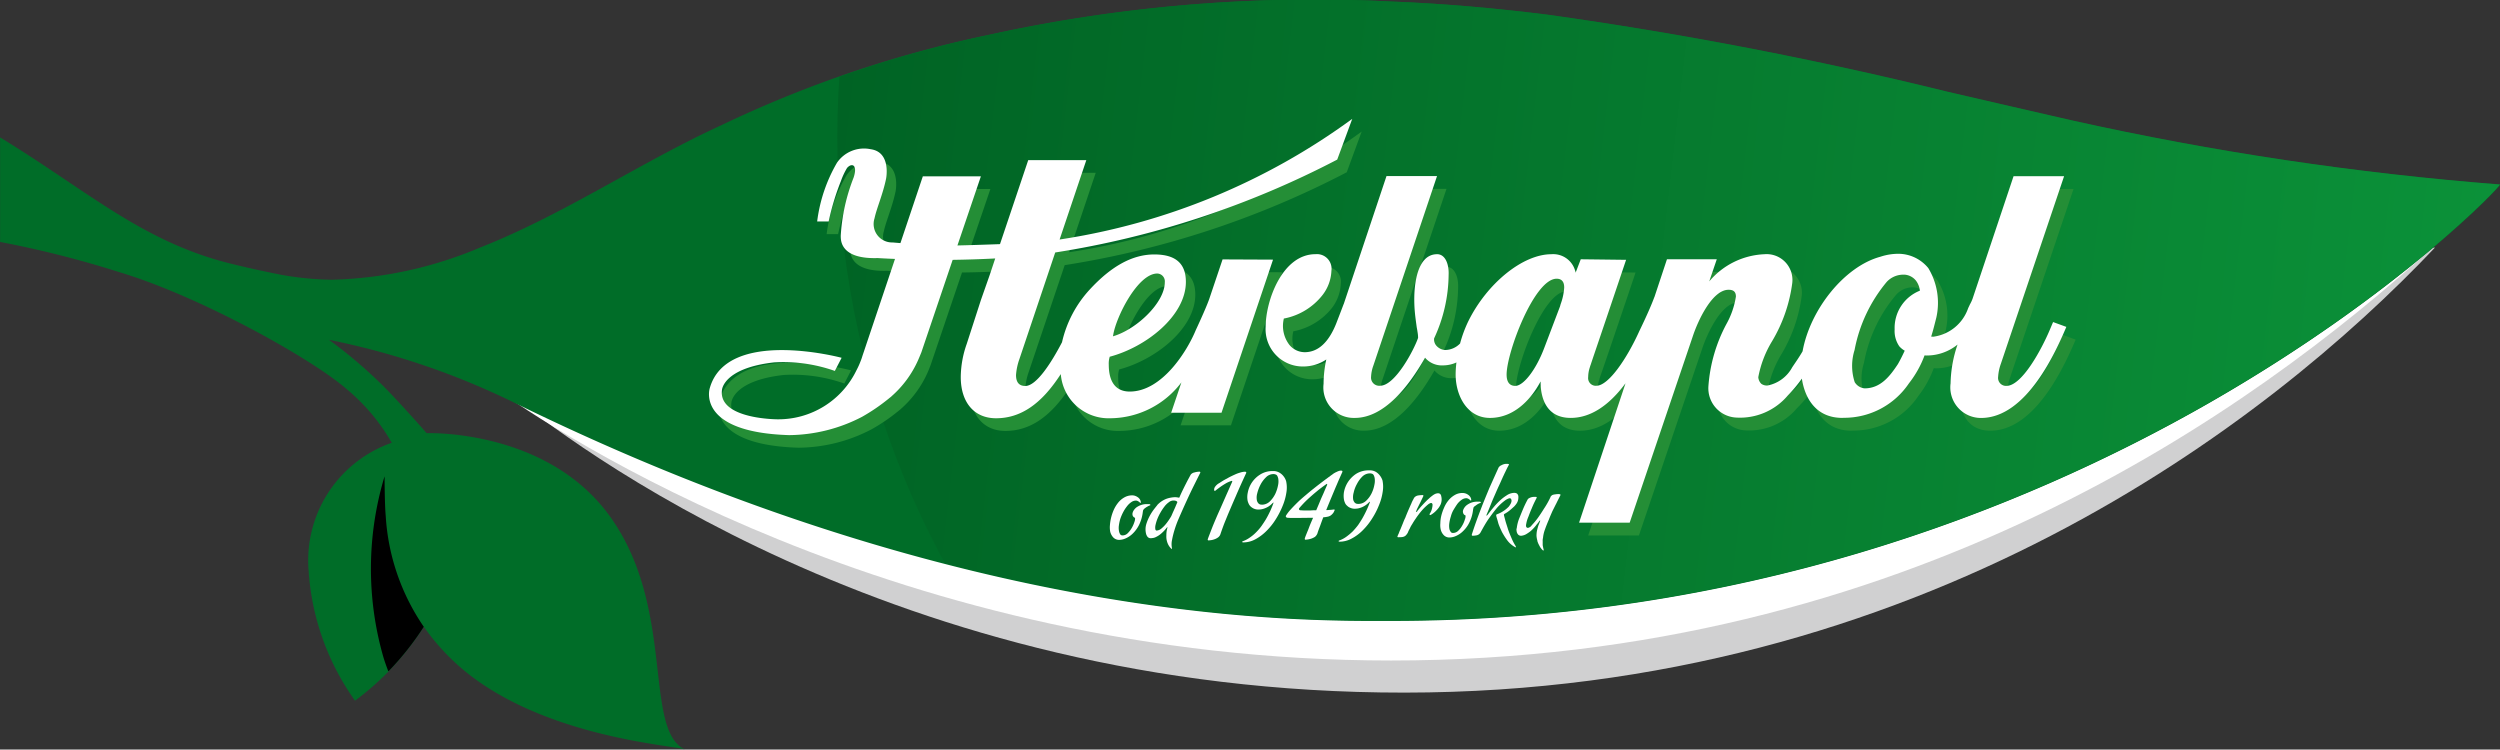
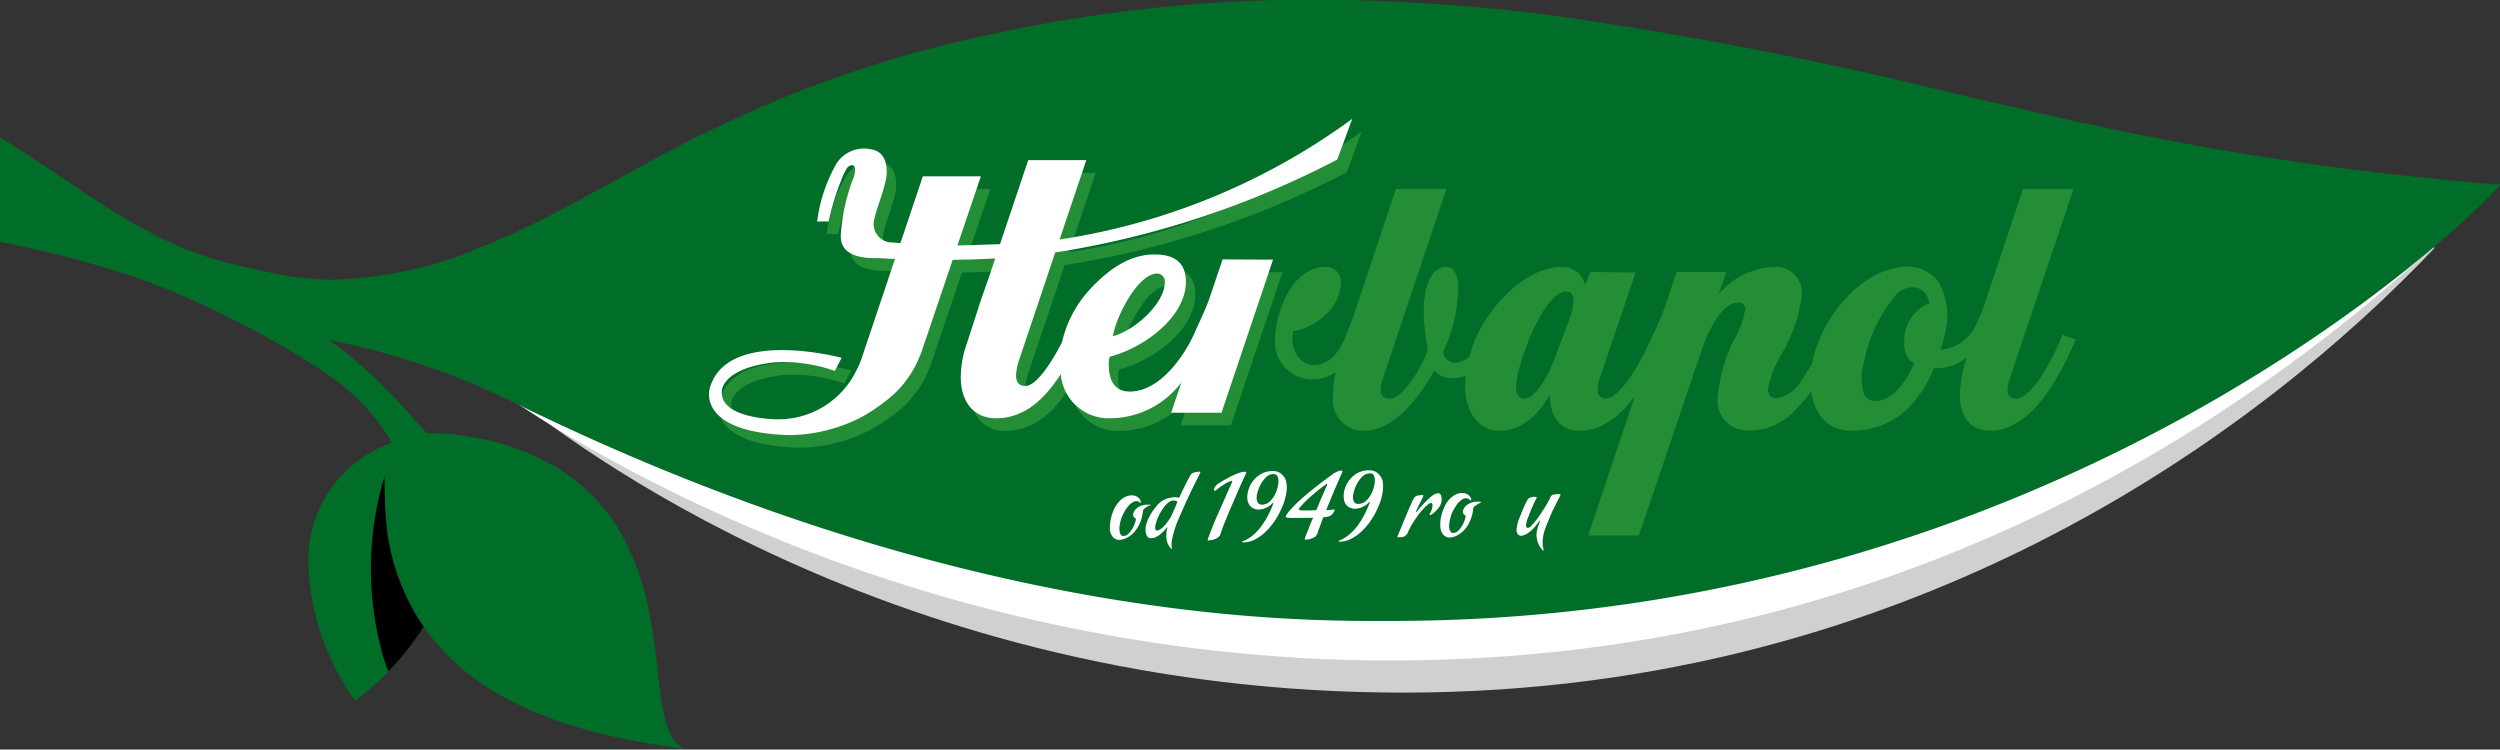
<svg xmlns="http://www.w3.org/2000/svg" width="188" height="56.365" viewBox="0 0 188 56.365">
  <rect x="0" y="0" width="188" height="56.365" fill="#333333" stroke="none" />
  <defs>
    <style>.a{fill:none;}.b{fill:#d0d0d1;}.c{fill:#fff;}.d{fill:#006d28;}.e{clip-path:url(#a);}.f{fill:url(#b);}.g{mix-blend-mode:multiply;isolation:isolate;}.h{fill:#248e36;}</style>
    <clipPath id="a">
-       <path class="a" d="M224.334,147.553c-3.14-.714-6.286-1.448-9.431-2.174a298.669,298.669,0,0,0-30-5.777c-3.854-.482-7.733-.829-11.613-.983a113.49,113.49,0,0,0-30.41,2.512,87.839,87.839,0,0,0-19.985,6.76c-5.249,2.407-10.123,5.556-15.347,7.986,2.883,5.635,5.852,11.182,8.614,16.942,29.819,12.736,51.332,12.339,57.016,12.339,52.506,0,83.665-32.761,83.328-32.788A230.049,230.049,0,0,1,224.334,147.553Z" transform="translate(-107.553 -138.498)" />
-     </clipPath>
+       </clipPath>
    <linearGradient id="b" x1="0.997" y1="0.559" x2="0.003" y2="0.441" gradientUnits="objectBoundingBox">
      <stop offset="0" stop-color="#0b9239" />
      <stop offset="1" stop-color="#006324" />
    </linearGradient>
  </defs>
  <g transform="translate(0 0)">
    <path class="b" d="M97.367,181.751c1.643.223,3.148,2.328,4.15,3.1,4.557,3.711,29.051,22.719,67.56,22.687,38.741-.024,64.955-20.241,77.473-33.453.557-.484-110.606,5.821-142.861,6.012-4.919.024-7.9,1.438-6.322,1.655" transform="translate(-63.453 -155.453)" />
    <path class="c" d="M95.132,177.269c1.646.191,3.206,2.255,4.219,3,4.612,3.387,30.606,20.669,67.645,20.669,38.726,0,64.8-18.752,78.392-31.13.548-.493,2.9-2.764,4.109-4.17.22-.264-.387-.445-1.022-.318-16.841,3.283-114.824,9.187-147.062,10.141-4.913.144-7.868,1.627-6.28,1.8" transform="translate(-62.385 -151.268)" />
    <g transform="translate(0 0)">
      <path class="d" d="M188.736,147.559q-4.732-1.075-9.446-2.174a298.753,298.753,0,0,0-30.019-5.78c-3.854-.484-7.733-.831-11.623-.985a113.876,113.876,0,0,0-30.434,2.512,88.358,88.358,0,0,0-20,6.765c-6.19,2.839-11.852,6.726-18.2,9.226a30.434,30.434,0,0,1-11.121,2.411,23.29,23.29,0,0,1-3.84-.377c-1.345-.269-2.678-.557-3.989-.89-6.523-1.671-10.634-5.481-17.123-9.438v7.863a77.529,77.529,0,0,1,9,2.282c5.934,1.783,14.257,6.391,16.949,8.69a14.822,14.822,0,0,1,3.507,4.131,9.372,9.372,0,0,0-6.251,9.661,18.9,18.9,0,0,0,3.488,9.734,21.194,21.194,0,0,0,2.29-1.967,22.393,22.393,0,0,0,2.886-3.59,16.828,16.828,0,0,0,2.284,2.632c6.1,5.711,16.673,6.276,17.358,6.6-3.2-1.5-.646-10.762-5.745-17.666-4.77-6.465-13.685-6.127-13.685-6.127s-2.465-2.8-3.549-3.823a34.947,34.947,0,0,0-3.805-3.2,57.356,57.356,0,0,1,13.965,4.743c34.4,16.886,59.672,16.4,65.918,16.4,52.541,0,83.724-32.786,83.386-32.811a230.335,230.335,0,0,1-32.2-4.823" transform="translate(-32.935 -138.498)" />
    </g>
    <path d="M87.28,206.962a24.064,24.064,0,0,0-.1,13.557c.112.377.245.743.379,1.1l.051-.031a21.762,21.762,0,0,0,2.62-3.312,16.434,16.434,0,0,1-2.862-8.335c-.061-.629-.081-1.925-.088-2.979" transform="translate(-58.361 -171.142)" />
    <g transform="translate(39.04)">
      <g class="e">
        <path class="f" d="M279.286,98.907c0,36.014-28.219,65.2-63,65.2s-63-29.183-63-65.2,28.2-65.19,63-65.19S279.286,62.9,279.286,98.907Z" transform="translate(-129.361 -88.538)" />
      </g>
    </g>
    <g transform="translate(53.315 8.934)">
      <g class="g" transform="translate(0.712 0.956)">
        <path class="h" d="M174.816,167.971l-1.006,3v0c-.266.746-1.005,2.321-1.01,2.331-.658,1.6-2.543,4.61-4.965,4.61-1.03,0-1.577-.7-1.577-2.025a1.671,1.671,0,0,1,.075-.594c2.754-.729,5.724-3.087,5.724-5.625,0-1.389-.778-2.067-2.373-2.067-1.627,0-3.216.865-4.852,2.641a8.638,8.638,0,0,0-2.082,3.96c-.819,1.575-1.93,3.289-2.756,3.289-.472,0-.715-.276-.715-.822a4.459,4.459,0,0,1,.257-1.2l2.7-8.02a68.951,68.951,0,0,0,21.209-6.983l1.125-3.065a49.873,49.873,0,0,1-22.006,9.077l2.005-5.971H160.2l-2.12,6.313c-1.14.044-2.419.088-3.2.105l1.768-5.2h-4.371l-1.687,5.024-.587-.049a1.391,1.391,0,0,1-1.362-1.814c.164-.766.641-1.83.881-3,0,0,.387-1.979-1.157-2.2a2.47,2.47,0,0,0-2.541,1.012,11.647,11.647,0,0,0-1.49,4.419h.861a18.838,18.838,0,0,1,.918-3.03,5.232,5.232,0,0,1,.469-.988c.34-.4.825-.281.489.724a14.1,14.1,0,0,0-.966,4.388c.017.213-.134,1.756,2.781,1.663,0,0,.482.032,1.3.063l-2.449,7.294c0,.017-.056.193-.154.435-.066.172-.152.365-.254.572-.013.02-.022.034-.032.051a6.524,6.524,0,0,1-5.946,3.7s-4.473,0-4.179-2.209c0,0,.09-1.639,3.923-2.071a11.6,11.6,0,0,1,4.569.643l.509-.99s-8.641-2.311-9.918,2.3c0,0-1.04,3.309,5.97,3.516A12,12,0,0,0,147.7,179.8a13.55,13.55,0,0,0,1.949-1.318c.025-.015.041-.035.066-.052.061-.054.139-.108.191-.159v0a7.91,7.91,0,0,0,2.015-2.732c.088-.2.235-.582.235-.582l2.358-6.955c1-.013,2.081-.044,3.209-.105l-.418,1.233-.666,1.89-1.072,3.322a7.778,7.778,0,0,0-.445,2.473c0,1.915,1.017,3.1,2.654,3.1,1.844,0,3.407-1.05,4.872-3.314a3.6,3.6,0,0,0,3.732,3.314,6.773,6.773,0,0,0,5.339-2.7l-.768,2.282h3.786l3.871-11.514Zm-8.22,5.684c.21-1.338,1.84-4.62,3.316-4.62a.591.591,0,0,1,.566.656c0,1.526-2.089,3.495-3.8,4.038l-.1.032Z" transform="translate(-136.198 -157.4)" />
        <path class="h" d="M275.428,176.621l-.259.616c-.616,1.448-2.084,4.184-3.248,4.184a.6.6,0,0,1-.626-.68,3.233,3.233,0,0,1,.22-.978l.069-.22,4.672-13.887h-3.8l-3.087,9.225c-.048.132-.127.281-.186.423a2.036,2.036,0,0,0-.151.3,3.211,3.211,0,0,1-2.607,2.123,1.282,1.282,0,0,1-.167-.013c.142-.431.269-.9.387-1.421a5.045,5.045,0,0,0-.6-3.725,2.923,2.923,0,0,0-2.22-1.079,4.274,4.274,0,0,0-1.384.225c-2.714.731-5.287,3.979-5.85,7.1-.244.4-.489.775-.768,1.2a2.717,2.717,0,0,1-1.848,1.374.707.707,0,0,1-.49-.125.776.776,0,0,1-.22-.5,7.883,7.883,0,0,1,1.038-2.7,11.462,11.462,0,0,0,1.511-4.366,1.94,1.94,0,0,0-2.083-2.177,5.737,5.737,0,0,0-4.158,2.045l.572-1.668h-3.742l-.954,2.852v-.015c-.415,1.1-1.165,2.62-1.165,2.634-.895,1.947-2.27,4.043-3.2,4.043a.578.578,0,0,1-.621-.65,2.175,2.175,0,0,1,.142-.785.734.734,0,0,1,.044-.174c.142-.408.68-1.939,2.671-7.86l-3.4-.039-.4,1.005a1.718,1.718,0,0,0-1.829-1.386c-2.143,0-4.823,2.164-6.241,5.036a9.308,9.308,0,0,0-.617,1.673,1.6,1.6,0,0,1-1.145.491.9.9,0,0,1-.626-.32.665.665,0,0,1-.186-.553,11.577,11.577,0,0,0,1.1-4.762c.035-.7-.2-1.494-.783-1.565l-.092,0a1.243,1.243,0,0,0-.944.423c-.719.79-.851,2.546-.719,3.93a10.6,10.6,0,0,0,.152,1.147c.019.168.043.337.069.5a2.505,2.505,0,0,1,.024.294c-.269.839-1.712,3.6-2.857,3.6a.614.614,0,0,1-.68-.68,2.659,2.659,0,0,1,.172-.834l4.784-14.252h-3.8l-3.224,9.643v-.014c-.151.411-.528,1.389-.548,1.428-.578,1.45-1.38,2.186-2.382,2.186a1.518,1.518,0,0,1-1.167-.56,2.351,2.351,0,0,1-.409-1.925l.005-.047.049-.007a4.851,4.851,0,0,0,2.877-1.768,3.216,3.216,0,0,0,.65-1.807,1.1,1.1,0,0,0-1.194-1.255c-2.495,0-3.747,3.5-3.747,5.454a2.794,2.794,0,0,0,2.847,2.991,3.082,3.082,0,0,0,1.712-.531,8.218,8.218,0,0,0-.2,1.827,2.284,2.284,0,0,0,2.342,2.568c2.226,0,4.075-2.419,5.239-4.447l.049-.083.058.071a1.656,1.656,0,0,0,1.292.512,2.54,2.54,0,0,0,1-.218,6.978,6.978,0,0,0-.049.9c0,1.627.876,3.268,2.563,3.268,2.06,0,3.273-1.778,3.7-2.541l.1-.2.015.23c.035.937.381,2.512,2.255,2.512,1.458,0,2.833-.873,4.133-2.6l-3.512,10.478h3.816l4.73-13.968c.4-1.226,1.477-3.547,2.715-3.547.372,0,.543.164.543.514a6.4,6.4,0,0,1-.719,2.072,11.65,11.65,0,0,0-1.35,4.678,2.207,2.207,0,0,0,2.083,2.348,4.7,4.7,0,0,0,3.879-1.663,8.823,8.823,0,0,0,1.072-1.265c.23,1.546,1.105,2.952,3.038,2.952l.127-.008a5.883,5.883,0,0,0,4.881-2.582,7.84,7.84,0,0,0,1.174-2.111c.044,0,.1.009.151.009a3.668,3.668,0,0,0,2.329-.819,9.409,9.409,0,0,0-.513,2.918c0,1.253.6,2.593,2.284,2.593,3.448,0,5.659-5.078,6.418-6.846Zm-37.03-1.338-.049.156-1.174,3.114c-.616,1.634-1.56,2.869-2.192,2.869-.3,0-.65-.144-.65-.849,0-1.665,2.083-7.21,3.761-7.21.558,0,.558.514.558.682A4.575,4.575,0,0,1,238.4,175.283Zm25.382,4.475c-.606.915-1.316,1.847-2.524,1.847h0a.925.925,0,0,1-.733-.463,3.81,3.81,0,0,1-.024-2.416,10.942,10.942,0,0,1,2.431-5.127,1.657,1.657,0,0,1,1.188-.545c.049,0,.108,0,.152.007a1.173,1.173,0,0,1,.85.462,1.736,1.736,0,0,1,.294.741,3,3,0,0,0-1.888,2.911,2.034,2.034,0,0,0,.337,1.274,2.109,2.109,0,0,0,.407.327C264.118,179.105,263.957,179.433,263.781,179.758Z" transform="translate(-174.353 -161.337)" />
      </g>
      <path class="c" d="M173.46,166.146l-1.008,2.994v0c-.268.749-1.005,2.321-1.012,2.336-.658,1.593-2.541,4.608-4.963,4.608-1.032,0-1.575-.7-1.575-2.025a1.738,1.738,0,0,1,.073-.594c2.755-.731,5.726-3.089,5.726-5.628,0-1.389-.775-2.064-2.375-2.064-1.63,0-3.221.865-4.858,2.642a8.67,8.67,0,0,0-2.081,3.96c-.817,1.573-1.93,3.289-2.759,3.289-.469,0-.7-.278-.7-.821a4.492,4.492,0,0,1,.254-1.2l2.693-8.017a68.793,68.793,0,0,0,21.207-6.985l1.13-3.064a49.866,49.866,0,0,1-22.007,9.074l2.008-5.968h-4.368l-2.123,6.315c-1.142.041-2.419.083-3.2.1l1.764-5.2h-4.366l-1.685,5.022c-.2-.015-.4-.032-.587-.049a1.387,1.387,0,0,1-1.362-1.81c.162-.768.638-1.834.873-3,0,0,.393-1.981-1.154-2.2a2.465,2.465,0,0,0-2.539,1.012,11.622,11.622,0,0,0-1.492,4.419h.864a18.6,18.6,0,0,1,.919-3.03,5.438,5.438,0,0,1,.463-.991c.34-.394.827-.281.492.729a14.221,14.221,0,0,0-.966,4.385c.017.215-.134,1.754,2.781,1.661,0,0,.487.032,1.3.064l-2.451,7.3a4.078,4.078,0,0,1-.154.435,5.368,5.368,0,0,1-.257.57c-.009.017-.017.034-.029.056a6.525,6.525,0,0,1-5.943,3.7s-4.473,0-4.178-2.208c0,0,.086-1.639,3.921-2.074a11.64,11.64,0,0,1,4.566.644l.511-.988s-8.638-2.311-9.92,2.3c0,0-1.042,3.3,5.968,3.515a12.09,12.09,0,0,0,5.484-1.374,14.223,14.223,0,0,0,1.949-1.323.609.609,0,0,0,.061-.049c.063-.054.137-.107.2-.159l0-.007a7.822,7.822,0,0,0,2.01-2.729c.088-.2.243-.58.243-.58l2.355-6.959c1-.015,2.081-.047,3.2-.105l-.411,1.233-.663,1.888-1.074,3.321a7.635,7.635,0,0,0-.443,2.475c0,1.912,1.012,3.1,2.651,3.1,1.842,0,3.407-1.052,4.872-3.321a3.606,3.606,0,0,0,3.732,3.321,6.76,6.76,0,0,0,5.339-2.7l-.771,2.284h3.786l3.874-11.512Zm-8.223,5.682c.208-1.338,1.842-4.62,3.314-4.62a.589.589,0,0,1,.565.653c0,1.526-2.086,3.5-3.8,4.038l-.1.032Z" transform="translate(-134.838 -155.573)" />
-       <path class="c" d="M274.07,174.791l-.259.614c-.616,1.451-2.083,4.187-3.248,4.187a.6.6,0,0,1-.626-.68,3.55,3.55,0,0,1,.205-.98l.073-.218,4.682-13.89h-3.8l-3.086,9.225a2.85,2.85,0,0,1-.2.425c-.044.105-.1.206-.137.3a3.213,3.213,0,0,1-2.612,2.12c-.044,0-.1-.007-.161-.009.142-.433.254-.9.387-1.421a5.054,5.054,0,0,0-.6-3.727,2.916,2.916,0,0,0-2.22-1.079,4.321,4.321,0,0,0-1.389.223c-2.71.734-5.283,3.982-5.846,7.107-.229.4-.489.775-.777,1.2a2.7,2.7,0,0,1-1.84,1.372.7.7,0,0,1-.489-.127.756.756,0,0,1-.225-.5,8.031,8.031,0,0,1,1.036-2.7,11.389,11.389,0,0,0,1.517-4.368,1.943,1.943,0,0,0-2.1-2.174,5.728,5.728,0,0,0-4.143,2.045l.568-1.666h-3.747l-.944,2.847v-.012c-.405,1.1-1.164,2.617-1.164,2.632-.885,1.949-2.27,4.045-3.2,4.045a.576.576,0,0,1-.616-.653,2.387,2.387,0,0,1,.141-.783c0-.017,0-.017.059-.178.127-.4.66-1.935,2.651-7.856l-3.409-.042-.387,1.01a1.712,1.712,0,0,0-1.825-1.389c-2.133,0-4.823,2.167-6.241,5.033a9.528,9.528,0,0,0-.622,1.678,1.586,1.586,0,0,1-1.14.492.958.958,0,0,1-.641-.323.711.711,0,0,1-.171-.553,11.516,11.516,0,0,0,1.09-4.764c.035-.7-.185-1.492-.792-1.563l-.069,0a1.226,1.226,0,0,0-.954.423c-.724.785-.851,2.544-.724,3.928.034.391.093.775.141,1.144.035.169.059.338.083.5a2.446,2.446,0,0,1,.019.294c-.279.839-1.712,3.6-2.851,3.6a.616.616,0,0,1-.684-.68,2.817,2.817,0,0,1,.171-.834l4.789-14.254h-3.8l-3.223,9.644,0-.015c-.152.408-.533,1.389-.548,1.431-.572,1.45-1.374,2.186-2.382,2.186a1.5,1.5,0,0,1-1.157-.56,2.338,2.338,0,0,1-.419-1.927l.012-.047.044-.005a4.83,4.83,0,0,0,2.869-1.768,3.167,3.167,0,0,0,.661-1.81,1.1,1.1,0,0,0-1.2-1.253c-2.492,0-3.744,3.5-3.744,5.456a2.8,2.8,0,0,0,2.851,2.989,3.111,3.111,0,0,0,1.71-.528,8.526,8.526,0,0,0-.206,1.827,2.289,2.289,0,0,0,2.348,2.568c2.236,0,4.075-2.419,5.239-4.451l.044-.078.059.066a1.658,1.658,0,0,0,1.3.513,2.455,2.455,0,0,0,1-.22,7.925,7.925,0,0,0-.059.9c0,1.624.886,3.27,2.578,3.27,2.06,0,3.267-1.778,3.7-2.543l.113-.2v.225c.039.942.377,2.517,2.26,2.517,1.458,0,2.842-.881,4.123-2.6l-3.492,10.478h3.806l4.73-13.968c.4-1.228,1.477-3.546,2.71-3.546.377,0,.548.161.548.516a6.193,6.193,0,0,1-.718,2.071,11.64,11.64,0,0,0-1.35,4.679,2.206,2.206,0,0,0,2.093,2.345,4.7,4.7,0,0,0,3.879-1.663,10.661,10.661,0,0,0,1.056-1.265c.235,1.546,1.111,2.952,3.043,2.952l.127-.007a5.868,5.868,0,0,0,4.878-2.586,7.768,7.768,0,0,0,1.178-2.105c.059,0,.1.007.152.007a3.671,3.671,0,0,0,2.329-.822,9.516,9.516,0,0,0-.524,2.918,2.3,2.3,0,0,0,2.294,2.6c3.444,0,5.659-5.08,6.412-6.848Zm-37.034-1.34-.044.162-1.179,3.106c-.617,1.641-1.56,2.873-2.187,2.873-.3,0-.651-.146-.651-.849,0-1.665,2.084-7.21,3.762-7.21.568,0,.568.511.568.68A4.363,4.363,0,0,1,237.036,173.45Zm25.378,4.481c-.6.912-1.306,1.846-2.519,1.846h0a.982.982,0,0,1-.743-.467,3.939,3.939,0,0,1-.01-2.417,11.229,11.229,0,0,1,2.421-5.126,1.7,1.7,0,0,1,1.2-.54c.049,0,.093,0,.152,0a1.205,1.205,0,0,1,.851.46,1.562,1.562,0,0,1,.289.743,3.012,3.012,0,0,0-1.9,2.911,2.028,2.028,0,0,0,.352,1.275,1.594,1.594,0,0,0,.406.328C262.761,177.273,262.6,177.6,262.413,177.931Z" transform="translate(-172.993 -159.507)" />
      <g transform="translate(30.147 25.952)">
-         <path class="c" d="M195.475,210.441a1.135,1.135,0,0,0-.206.1,1.037,1.037,0,0,0-.152.1.515.515,0,0,0-.124.115.22.22,0,0,0-.041.088.167.167,0,0,1-.013.068,2.962,2.962,0,0,1-.279.988,2.393,2.393,0,0,1-.475.658,1.776,1.776,0,0,1-.536.365,1.226,1.226,0,0,1-.46.113.609.609,0,0,1-.479-.189.989.989,0,0,1-.225-.428,1.772,1.772,0,0,1-.025-.438,3.623,3.623,0,0,1,.081-.567,3.567,3.567,0,0,1,.2-.609,2.481,2.481,0,0,1,.333-.555,1.593,1.593,0,0,1,.462-.4,1.175,1.175,0,0,1,.6-.161.662.662,0,0,1,.266.054.818.818,0,0,1,.154.085.527.527,0,0,1,.127.117.476.476,0,0,1,.091.188.446.446,0,0,1,.012.088.075.075,0,0,1,0,.017.046.046,0,0,1-.035.017c-.02,0-.037-.015-.053-.041s-.049-.037-.076-.059a.465.465,0,0,0-.1-.053.278.278,0,0,0-.12-.02.609.609,0,0,0-.332.118,1.377,1.377,0,0,0-.323.31,2.734,2.734,0,0,0-.286.441,3.364,3.364,0,0,0-.215.5,3.085,3.085,0,0,0-.11.511,1.305,1.305,0,0,0,.017.453.678.678,0,0,0,.081.2.207.207,0,0,0,.183.086.552.552,0,0,0,.4-.181,1.8,1.8,0,0,0,.3-.4,2.177,2.177,0,0,0,.19-.438.676.676,0,0,0,.047-.284c0-.012-.017-.023-.035-.037a.156.156,0,0,1-.069-.044.25.25,0,0,1-.086-.147.377.377,0,0,1,.005-.166.636.636,0,0,1,.076-.176,1.025,1.025,0,0,1,.188-.216,1.356,1.356,0,0,1,.333-.183,1.3,1.3,0,0,1,.489-.081l.128,0c.073,0,.113.015.117.044S195.512,210.428,195.475,210.441Z" transform="translate(-192.459 -207.324)" />
+         <path class="c" d="M195.475,210.441a1.135,1.135,0,0,0-.206.1,1.037,1.037,0,0,0-.152.1.515.515,0,0,0-.124.115.22.22,0,0,0-.041.088.167.167,0,0,1-.013.068,2.962,2.962,0,0,1-.279.988,2.393,2.393,0,0,1-.475.658,1.776,1.776,0,0,1-.536.365,1.226,1.226,0,0,1-.46.113.609.609,0,0,1-.479-.189.989.989,0,0,1-.225-.428,1.772,1.772,0,0,1-.025-.438,3.623,3.623,0,0,1,.081-.567,3.567,3.567,0,0,1,.2-.609,2.481,2.481,0,0,1,.333-.555,1.593,1.593,0,0,1,.462-.4,1.175,1.175,0,0,1,.6-.161.662.662,0,0,1,.266.054.818.818,0,0,1,.154.085.527.527,0,0,1,.127.117.476.476,0,0,1,.091.188.446.446,0,0,1,.012.088.075.075,0,0,1,0,.017.046.046,0,0,1-.035.017s-.049-.037-.076-.059a.465.465,0,0,0-.1-.053.278.278,0,0,0-.12-.02.609.609,0,0,0-.332.118,1.377,1.377,0,0,0-.323.31,2.734,2.734,0,0,0-.286.441,3.364,3.364,0,0,0-.215.5,3.085,3.085,0,0,0-.11.511,1.305,1.305,0,0,0,.017.453.678.678,0,0,0,.081.2.207.207,0,0,0,.183.086.552.552,0,0,0,.4-.181,1.8,1.8,0,0,0,.3-.4,2.177,2.177,0,0,0,.19-.438.676.676,0,0,0,.047-.284c0-.012-.017-.023-.035-.037a.156.156,0,0,1-.069-.044.25.25,0,0,1-.086-.147.377.377,0,0,1,.005-.166.636.636,0,0,1,.076-.176,1.025,1.025,0,0,1,.188-.216,1.356,1.356,0,0,1,.333-.183,1.3,1.3,0,0,1,.489-.081l.128,0c.073,0,.113.015.117.044S195.512,210.428,195.475,210.441Z" transform="translate(-192.459 -207.324)" />
        <path class="c" d="M199.239,210.474h-.012c-.008,0-.01,0-.02-.009a2.9,2.9,0,0,1-.443.477,1.676,1.676,0,0,1-.364.245.773.773,0,0,1-.257.09c-.069.009-.122.015-.144.017a.31.31,0,0,1-.264-.107.617.617,0,0,1-.115-.245,1.383,1.383,0,0,1,.022-.712,3.426,3.426,0,0,1,.284-.663,3.774,3.774,0,0,1,.337-.506c.11-.14.176-.22.2-.25l0-.009a1.814,1.814,0,0,1,.714-.48,2.177,2.177,0,0,1,.592-.112,1.1,1.1,0,0,1,.225.017c.056.01.088.017.1.017a.047.047,0,0,0,.037-.017.143.143,0,0,0,.012-.027c.076-.184.164-.372.26-.568s.184-.371.272-.545c.1-.194.206-.387.306-.572a.459.459,0,0,1,.269-.164,1.441,1.441,0,0,1,.406-.061.027.027,0,0,1,.02.01.09.09,0,0,1,.027.031.1.1,0,0,1-.022.081c-.142.279-.3.6-.475.951-.149.3-.323.662-.516,1.084s-.4.885-.624,1.4a7.67,7.67,0,0,0-.308.844,6.372,6.372,0,0,0-.178.721,1.513,1.513,0,0,0-.012.616l.007.027a.037.037,0,0,0-.007.022l-.015.022a.044.044,0,0,1-.04-.027,1.08,1.08,0,0,1-.208-.271,1.269,1.269,0,0,1-.115-.3,1.318,1.318,0,0,1-.041-.379,3.1,3.1,0,0,1,.017-.325,2.648,2.648,0,0,1,.071-.318Zm-.817.244a.612.612,0,0,0,.379-.173,2.319,2.319,0,0,0,.355-.372,4.531,4.531,0,0,0,.367-.545c.044-.1.09-.21.144-.33s.107-.233.15-.333c.051-.12.1-.24.156-.365a.044.044,0,0,0,0-.031c0-.005,0-.012-.007-.012s-.005,0-.008-.005v-.01a.375.375,0,0,0-.059-.041.271.271,0,0,0-.085-.03.553.553,0,0,0-.47.113,1.519,1.519,0,0,0-.333.323,3.716,3.716,0,0,0-.294.44,3.775,3.775,0,0,0-.24.487,3.129,3.129,0,0,0-.139.452.854.854,0,0,0-.015.343C198.344,210.689,198.373,210.718,198.422,210.718Z" transform="translate(-194.902 -205.706)" />
        <path class="c" d="M207.486,210.97a.5.5,0,0,1-.2.274,1.026,1.026,0,0,1-.291.142,1.157,1.157,0,0,1-.269.059l-.127.015c-.042,0-.064-.015-.071-.041l-.007-.027s0-.01.005-.015c.019-.069.061-.178.122-.335s.134-.35.22-.568.186-.453.291-.7.22-.5.335-.758q.392-.892.868-1.964a.13.13,0,0,0,.005-.047.032.032,0,0,0-.032-.027l-.018.01h-.007a1.945,1.945,0,0,0-.4.168c-.137.081-.262.159-.381.24-.135.1-.269.194-.4.3a.158.158,0,0,1-.071.041c-.023,0-.039-.02-.051-.061a.391.391,0,0,1,.044-.21.9.9,0,0,1,.344-.318c.133-.088.255-.166.365-.23l.365-.2c.137-.071.274-.137.415-.2a2.544,2.544,0,0,1,.416-.157,1.321,1.321,0,0,1,.366-.068c.057,0,.088.017.1.053a.1.1,0,0,1-.012.061c-.279.6-.543,1.182-.783,1.746-.107.242-.215.492-.323.746s-.218.506-.318.753-.2.482-.284.709S207.547,210.789,207.486,210.97Z" transform="translate(-199.165 -205.706)" />
        <path class="c" d="M213.777,206.2a.921.921,0,0,1,.5.117,1.047,1.047,0,0,1,.306.265,1.127,1.127,0,0,1,.2.374,2.254,2.254,0,0,1,.019.865,4.231,4.231,0,0,1-.281,1,6.289,6.289,0,0,1-.514,1,4.763,4.763,0,0,1-.7.881,3.6,3.6,0,0,1-.827.624,1.913,1.913,0,0,1-.91.238c-.054,0-.086-.008-.091-.035a.038.038,0,0,1,.02-.034.046.046,0,0,1,.024-.017,2.141,2.141,0,0,0,.548-.291,3.01,3.01,0,0,0,.472-.4,3.657,3.657,0,0,0,.4-.472c.117-.169.225-.33.321-.491a7.046,7.046,0,0,0,.565-1.216l.009-.039-.009,0a.039.039,0,0,0-.032.017s-.007.01-.017.01a1.623,1.623,0,0,1-.335.278,1.655,1.655,0,0,1-.332.152,1.163,1.163,0,0,1-.267.059c-.078.007-.127.01-.161.01a.88.88,0,0,1-.331-.071.87.87,0,0,1-.238-.159.624.624,0,0,1-.144-.2,1.17,1.17,0,0,1-.083-.23,1.542,1.542,0,0,1,.013-.626,2.042,2.042,0,0,1,.914-1.338A1.718,1.718,0,0,1,213.777,206.2Zm-.824,2.529a.86.86,0,0,0,.6-.24,2.076,2.076,0,0,0,.409-.562,2.7,2.7,0,0,0,.213-.653,1.345,1.345,0,0,0,.015-.516c-.039-.161-.093-.257-.161-.284a.413.413,0,0,0-.189-.047.786.786,0,0,0-.571.242,2.111,2.111,0,0,0-.415.56,2.9,2.9,0,0,0-.244.652,1.159,1.159,0,0,0-.025.524.512.512,0,0,0,.11.218A.313.313,0,0,0,212.953,208.724Z" transform="translate(-201.529 -205.662)" />
        <path class="c" d="M221.91,206.139a.161.161,0,0,1,.05.01.056.056,0,0,1,.044.044.382.382,0,0,1-.01.059c-.127.286-.269.592-.4.91-.118.266-.245.577-.387.915s-.284.683-.425,1.032c.113,0,.21-.012.308-.017s.18-.02.269-.03a.063.063,0,0,1,.039.01c.015,0,.025.01.025.022a.07.07,0,0,1-.025.056.594.594,0,0,1-.137.234.812.812,0,0,1-.151.135.772.772,0,0,1-.162.073,2.377,2.377,0,0,1-.387.059q-.125.33-.234.638c-.078.208-.152.391-.2.558a.632.632,0,0,1-.19.274,1.342,1.342,0,0,1-.294.139,1.913,1.913,0,0,1-.274.061c-.076.007-.12.015-.125.015-.044,0-.066-.015-.073-.044l0-.027c-.01-.005,0-.013,0-.018.017-.051.041-.132.081-.23s.085-.215.144-.354.11-.294.179-.46.142-.337.222-.518l-1.044.012-.612,0a2.445,2.445,0,0,1-.244-.01.186.186,0,0,1-.108-.032.08.08,0,0,1-.039-.051.1.1,0,0,1,0-.061.076.076,0,0,1,.012-.027,3.154,3.154,0,0,1,.355-.46c.152-.166.318-.337.5-.516s.381-.352.59-.528.408-.347.614-.506c.469-.377.983-.761,1.531-1.157.068-.039.127-.074.2-.105a1.419,1.419,0,0,1,.176-.076A.531.531,0,0,1,221.91,206.139Zm-1.056,1.071v-.044a.03.03,0,0,0-.029-.029l-.019.013H220.8c-.25.178-.509.365-.738.56-.211.171-.433.367-.671.584a7.947,7.947,0,0,0-.638.673.064.064,0,0,0-.012.027.08.08,0,0,0,0,.057c.008.047.056.073.137.073a1.138,1.138,0,0,0,.14.005,1.226,1.226,0,0,0,.169.009h.222c.081,0,.174,0,.279-.009s.223-.005.345-.01c.1-.238.2-.467.294-.7s.19-.431.268-.612C220.682,207.6,220.771,207.4,220.854,207.21Z" transform="translate(-204.514 -205.635)" />
        <path class="c" d="M227.628,206.1a.92.92,0,0,1,.5.11,1.1,1.1,0,0,1,.3.266,1.205,1.205,0,0,1,.205.377,2.314,2.314,0,0,1,.015.868,4.041,4.041,0,0,1-.279,1,5.718,5.718,0,0,1-.514,1,4.955,4.955,0,0,1-.7.881,3.361,3.361,0,0,1-.827.619,1.878,1.878,0,0,1-.9.242c-.059,0-.093-.012-.093-.034s0-.027.019-.037c0-.005.015-.01.024-.017a2.078,2.078,0,0,0,.548-.291,4.337,4.337,0,0,0,.475-.4,6,6,0,0,0,.4-.472c.112-.166.219-.333.312-.489a8.273,8.273,0,0,0,.573-1.22l.01-.032-.01-.01a.082.082,0,0,0-.039.015c0,.009-.01.012-.015.012a1.452,1.452,0,0,1-.337.276,1.427,1.427,0,0,1-.333.154,1.1,1.1,0,0,1-.269.059c-.069.007-.128.009-.162.009a.815.815,0,0,1-.328-.073.674.674,0,0,1-.23-.154.558.558,0,0,1-.152-.2,1.284,1.284,0,0,1-.078-.225,1.714,1.714,0,0,1,0-.631,2.1,2.1,0,0,1,.3-.733,2.135,2.135,0,0,1,.607-.607A1.747,1.747,0,0,1,227.628,206.1Zm-.822,2.524a.844.844,0,0,0,.6-.24,1.979,1.979,0,0,0,.411-.562,2.479,2.479,0,0,0,.21-.648,1.326,1.326,0,0,0,.015-.516c-.039-.166-.093-.259-.162-.291a.485.485,0,0,0-.181-.041.825.825,0,0,0-.583.242,2.215,2.215,0,0,0-.405.56,2.329,2.329,0,0,0-.245.65,1.212,1.212,0,0,0-.034.528.556.556,0,0,0,.112.218A.323.323,0,0,0,226.807,208.621Z" transform="translate(-208.133 -205.615)" />
        <path class="c" d="M236.849,209.393a.3.3,0,0,1,.132.037.256.256,0,0,1,.1.176.973.973,0,0,1-.035.607,1.479,1.479,0,0,1-.293.435,1.907,1.907,0,0,1-.465.379.186.186,0,0,1-.034.007c-.025,0-.035-.013-.049-.035v-.047a1.168,1.168,0,0,0,.2-.489,1.045,1.045,0,0,0,.025-.24c-.015-.012-.015-.022-.025-.024v-.042a.168.168,0,0,0-.083-.032.3.3,0,0,0-.118.037.237.237,0,0,1-.054.029,3.663,3.663,0,0,0-.538.514,6.308,6.308,0,0,0-.465.619c-.093.132-.175.264-.244.384a2.049,2.049,0,0,0-.186.34,2.256,2.256,0,0,0-.152.318,1.1,1.1,0,0,1-.142.193.432.432,0,0,1-.161.1.644.644,0,0,1-.186.034c-.059.005-.118.007-.186.007h-.034a.074.074,0,0,1-.074-.037c0-.01,0-.019.015-.024v-.017a1.9,1.9,0,0,1,.093-.213,2.933,2.933,0,0,1,.137-.333c.049-.125.107-.262.166-.409s.112-.291.186-.433c.127-.335.288-.7.465-1.091.025-.073.059-.134.083-.19a1.575,1.575,0,0,0,.078-.144.512.512,0,0,1,.073-.115.5.5,0,0,1,.279-.137,2.32,2.32,0,0,1,.337-.027.027.027,0,0,0,.024.007s.01.012.01.012.009,0,.009.015c.015.019,0,.036-.009.063-.083.178-.162.337-.235.492-.069.129-.128.254-.186.369a1.619,1.619,0,0,0-.1.234l-.024.013v.039c.009.012.009.017.024.017a.069.069,0,0,0,.034-.012c0-.005.01-.01.025-.015a.046.046,0,0,0,.019-.036l.059-.074c.186-.228.377-.435.563-.626.078-.076.151-.154.244-.23a2.122,2.122,0,0,1,.245-.208,1.152,1.152,0,0,1,.23-.147A.65.65,0,0,1,236.849,209.393Z" transform="translate(-212.164 -207.186)" />
        <path class="c" d="M242.956,210.094a1.96,1.96,0,0,0-.21.1,1.163,1.163,0,0,0-.137.1.49.49,0,0,0-.142.115.237.237,0,0,0-.035.088.1.1,0,0,1-.014.069,2.842,2.842,0,0,1-.279.99,2.226,2.226,0,0,1-.475.656,1.707,1.707,0,0,1-.538.367,1.2,1.2,0,0,1-.455.112.577.577,0,0,1-.474-.19.9.9,0,0,1-.22-.431,1.466,1.466,0,0,1-.025-.435,2.6,2.6,0,0,1,.069-.565,3.58,3.58,0,0,1,.21-.612,2.212,2.212,0,0,1,.328-.552,1.683,1.683,0,0,1,.465-.4,1.127,1.127,0,0,1,.606-.16.727.727,0,0,1,.264.052.779.779,0,0,1,.152.086.54.54,0,0,1,.127.119.483.483,0,0,1,.093.186c0,.037.015.069.015.088s0,.012-.015.017a.042.042,0,0,1-.035.017.066.066,0,0,1-.044-.042c-.024-.02-.058-.039-.083-.059a.342.342,0,0,0-.093-.049.279.279,0,0,0-.117-.022.6.6,0,0,0-.337.118,1.471,1.471,0,0,0-.323.308c-.093.132-.185.277-.284.441a1.909,1.909,0,0,0-.205.5,2.88,2.88,0,0,0-.117.514,1.341,1.341,0,0,0,.01.449.6.6,0,0,0,.092.194.188.188,0,0,0,.176.088.558.558,0,0,0,.407-.181,1.638,1.638,0,0,0,.3-.4,1.9,1.9,0,0,0,.186-.438.622.622,0,0,0,.049-.284c0-.012-.015-.022-.035-.031a.2.2,0,0,1-.073-.044.291.291,0,0,1-.078-.149.312.312,0,0,1,0-.166.7.7,0,0,1,.078-.176.864.864,0,0,1,.186-.213,1.462,1.462,0,0,1,.338-.191,1.39,1.39,0,0,1,.489-.081c.015,0,.059,0,.132,0s.1.02.113.047S242.991,210.08,242.956,210.094Z" transform="translate(-215.101 -207.159)" />
-         <path class="c" d="M247.719,211.427a1.826,1.826,0,0,1-.568-.491,5.157,5.157,0,0,1-.412-.646c-.1-.218-.2-.433-.268-.636-.054-.205-.1-.364-.137-.474l-.025-.106v-.044a.036.036,0,0,1,.015-.034l.009-.022a2.309,2.309,0,0,0,.92-.587c.161-.206.234-.377.2-.509-.019-.078-.068-.122-.127-.12a.166.166,0,0,0-.079.017c-.039.009-.058.027-.092.034a.233.233,0,0,1-.084.044,3.769,3.769,0,0,0-.758.692c-.23.284-.431.558-.616.822-.21.313-.387.636-.572.973a.435.435,0,0,1-.264.2,1.67,1.67,0,0,1-.328.037.054.054,0,0,1-.059-.039V210.5c-.01,0,0-.007,0-.015.21-.658.44-1.289.675-1.9s.455-1.135.65-1.607c.244-.538.469-1.049.69-1.533a.47.47,0,0,1,.22-.174.756.756,0,0,1,.4-.1c.1,0,.152.015.161.049a.062.062,0,0,1-.009.032c-.01.014-.025.027-.025.039-.044.081-.093.171-.138.264s-.083.176-.132.274-.092.2-.146.308c-.107.237-.2.455-.294.653s-.186.409-.279.624-.2.447-.3.7-.22.545-.362.88c-.01.008-.01.015,0,.027-.01.007-.01.027,0,.044l.014.007a.383.383,0,0,1,.044-.047l.083-.105c.078-.1.186-.247.337-.423a5.489,5.489,0,0,1,.475-.519,3.467,3.467,0,0,1,.562-.44,1.069,1.069,0,0,1,.568-.186.413.413,0,0,1,.166.034c.069.029.1.088.137.184a.959.959,0,0,1,0,.212.788.788,0,0,1-.117.35,1.528,1.528,0,0,1-.2.249c-.083.074-.177.164-.294.26a2.494,2.494,0,0,1-.441.3s-.009.013-.009.015c-.025.01-.025.032-.015.064v.032c.015.059.049.178.093.354s.118.382.186.609.166.457.269.7a3.992,3.992,0,0,0,.337.653v.02s0,.007.01.007v.015c.015.025,0,.039-.01.039A.119.119,0,0,1,247.719,211.427Z" transform="translate(-217.256 -205.175)" />
        <path class="c" d="M252.432,212.343a2.728,2.728,0,0,1,.069-.284,1.67,1.67,0,0,1,.083-.254c.035-.088.069-.174.1-.257.015-.007.015-.013,0-.027s-.01,0-.025,0l-.019,0c-.025.039-.049.076-.074.11s-.054.073-.079.105-.059.063-.083.1a3.069,3.069,0,0,1-.42.457,2.824,2.824,0,0,1-.347.242.877.877,0,0,1-.255.1.848.848,0,0,1-.132.022.307.307,0,0,1-.23-.1.516.516,0,0,1-.093-.178,1.154,1.154,0,0,1-.025-.212.467.467,0,0,1,.025-.093,2.839,2.839,0,0,1,.171-.69c.1-.244.191-.477.284-.695a7.747,7.747,0,0,1,.357-.748c.015-.049.073-.093.166-.137a.806.806,0,0,1,.347-.073c.035,0,.069,0,.108,0a.131.131,0,0,1,.069.022.265.265,0,0,1-.034.105c-.127.247-.244.489-.337.724-.093.208-.176.423-.26.648a2.3,2.3,0,0,0-.171.6c-.015.007-.015.017,0,.035-.015.017,0,.047,0,.091a.17.17,0,0,0,.044.073.077.077,0,0,0,.069.029.142.142,0,0,0,.108-.022.406.406,0,0,0,.2-.164,5.494,5.494,0,0,0,.469-.565c.137-.191.289-.419.45-.68a6.31,6.31,0,0,0,.514-.92c0-.014.01-.029.035-.044a.331.331,0,0,1,.117-.083l.1-.027c.039,0,.083-.013.118-.015a1.369,1.369,0,0,1,.151-.015h.083a.326.326,0,0,1,.084.012c.009,0,.009,0,.019,0s.015.027.025.04a.112.112,0,0,1-.01.044c-.093.19-.2.391-.3.6-.093.176-.186.372-.294.58-.093.215-.186.421-.264.628-.107.25-.21.5-.294.743a2.484,2.484,0,0,0-.152.648.846.846,0,0,0-.024.254v.284a3.3,3.3,0,0,0,.074.347c.009.041,0,.063-.015.063a.133.133,0,0,1-.044-.017l-.024-.015a1.886,1.886,0,0,1-.176-.215c-.044-.073-.079-.147-.118-.22s-.054-.13-.079-.186a.594.594,0,0,1-.024-.115,1.664,1.664,0,0,1-.059-.342A2.374,2.374,0,0,1,252.432,212.343Z" transform="translate(-220.327 -207.253)" />
      </g>
    </g>
  </g>
</svg>